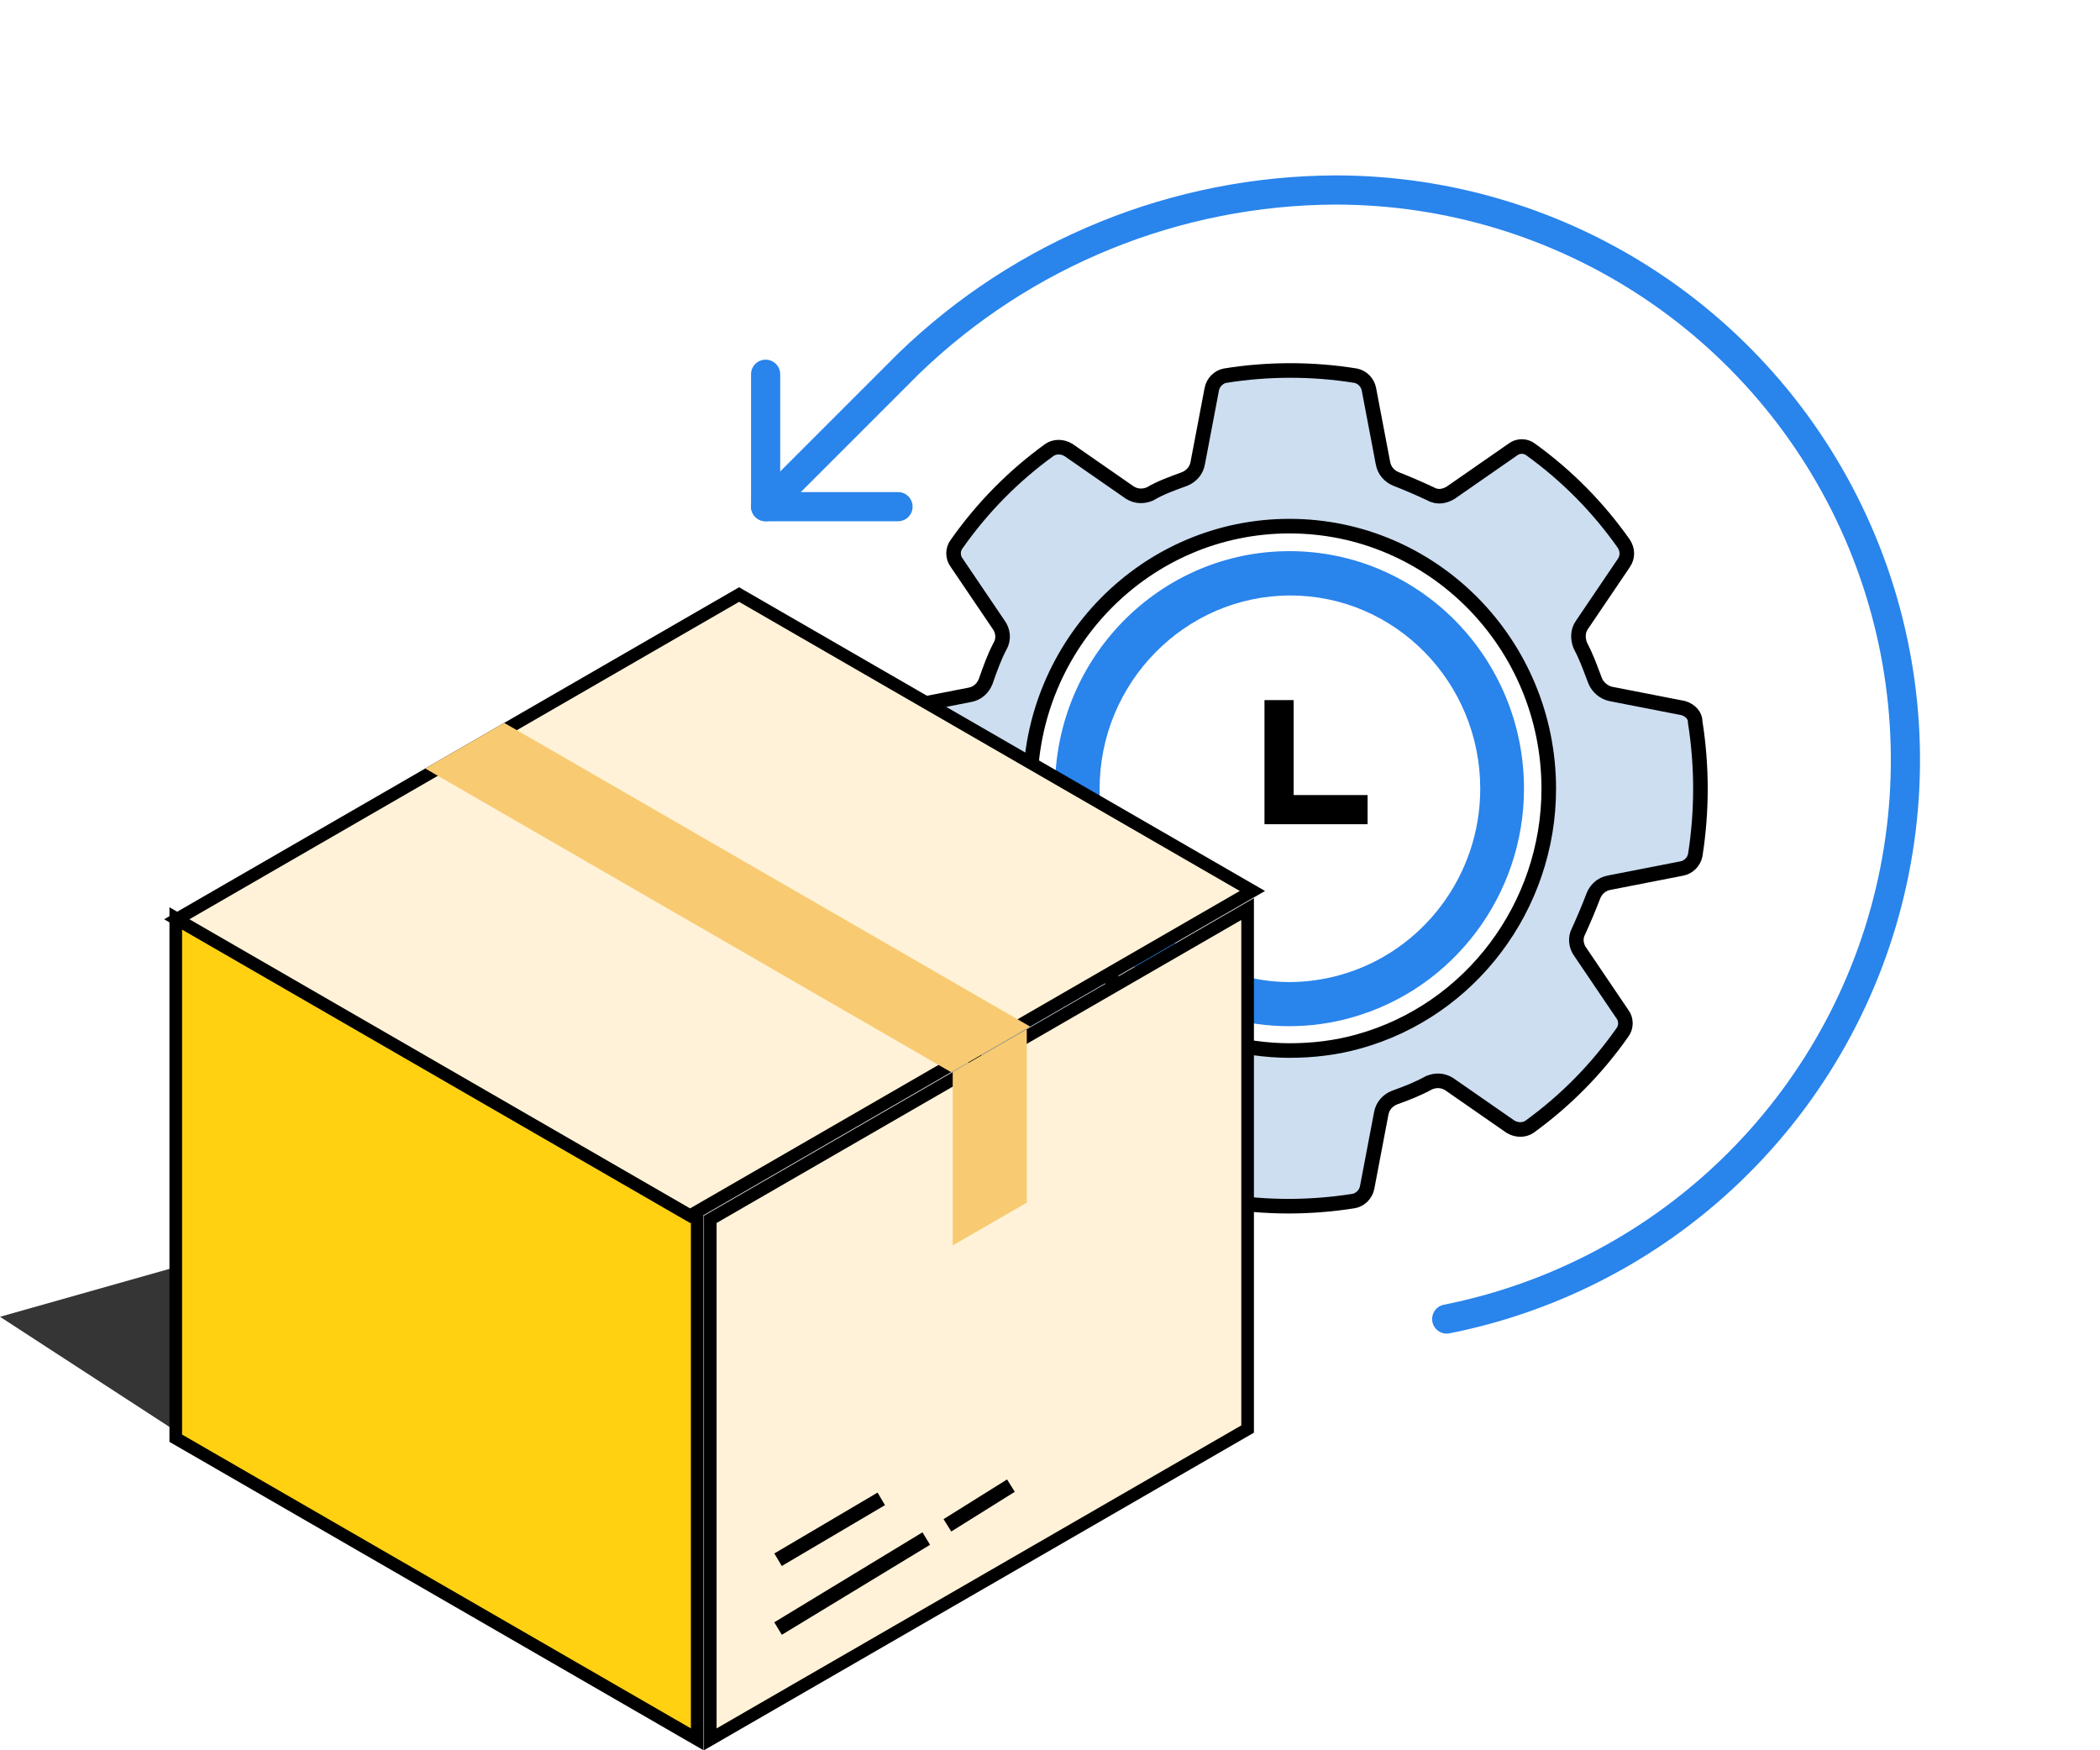
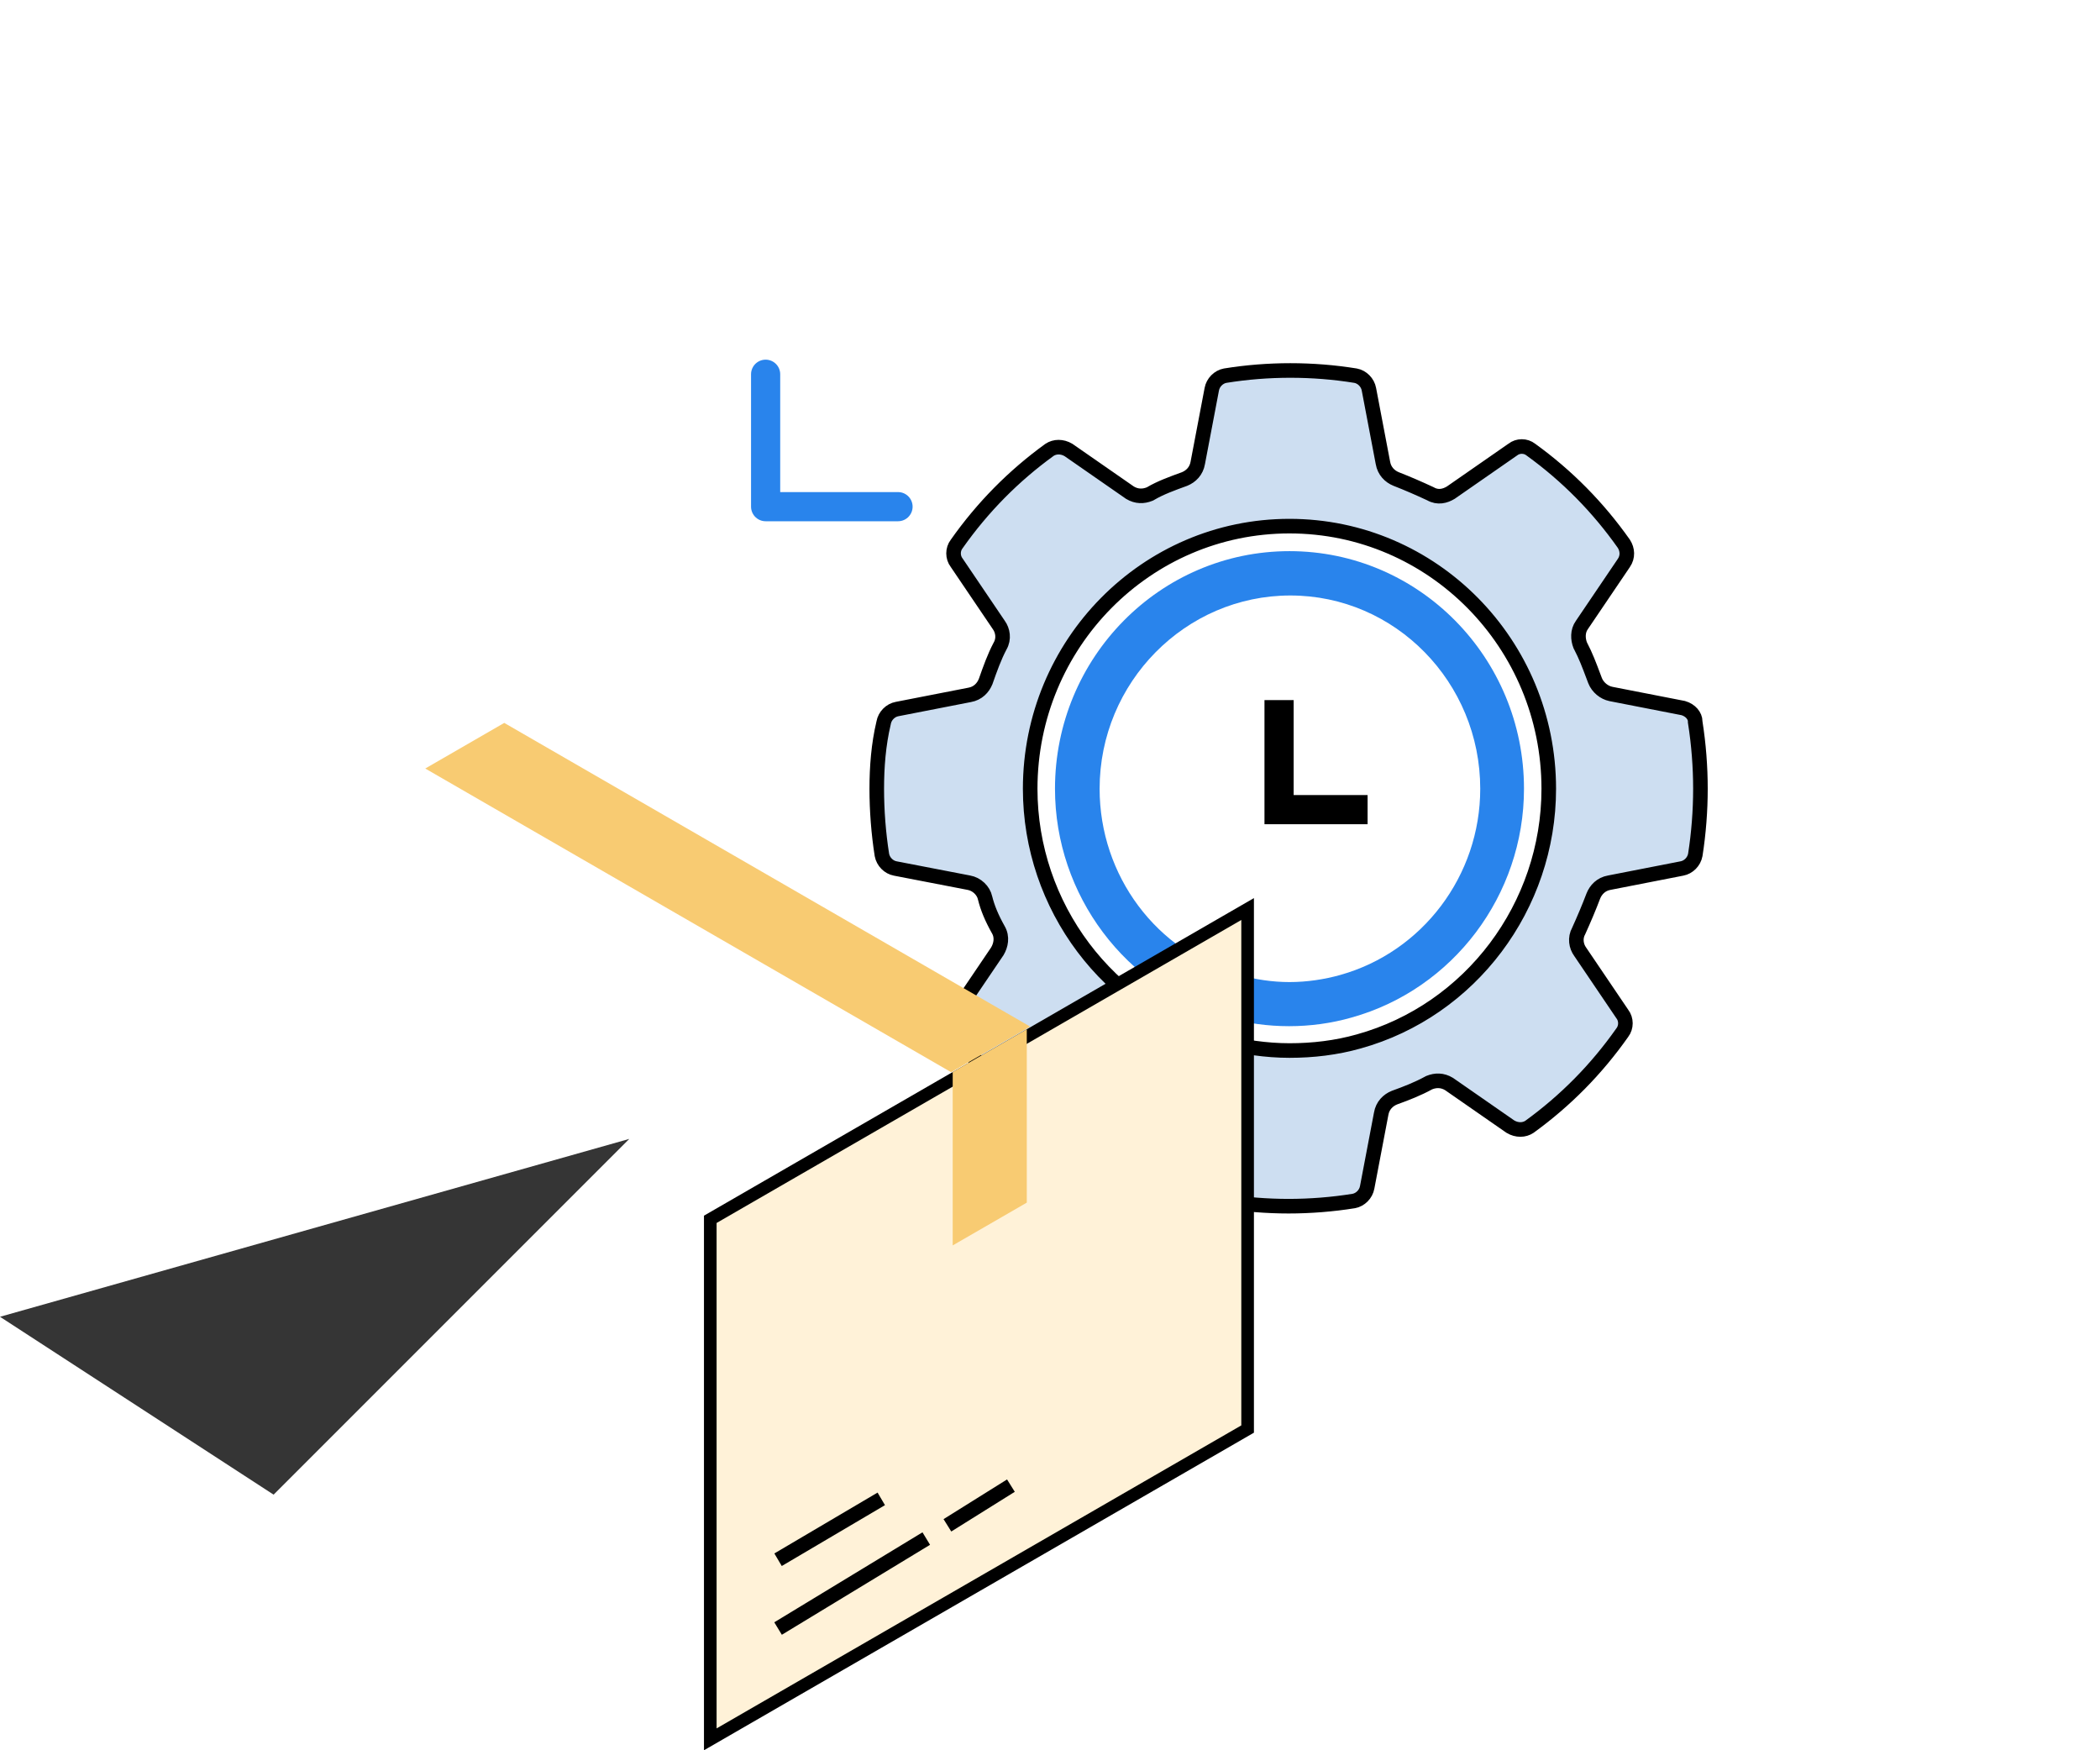
<svg xmlns="http://www.w3.org/2000/svg" width="144" height="120" viewBox="0 0 144 120" fill="none">
-   <path d="M99.203 90.433C106.783 88.925 113.747 85.204 119.212 79.738C124.677 74.273 128.399 67.31 129.907 59.729C131.415 52.149 130.641 44.291 127.683 37.15C124.725 30.01 119.716 23.906 113.29 19.612C106.863 15.318 99.308 13.026 91.579 13.026C80.654 13.068 70.168 17.33 62.313 24.924L52.5 34.737" stroke="#2984EC" stroke-width="2" stroke-linecap="round" stroke-linejoin="round" />
  <path d="M52.5 25.658V34.737H61.579" stroke="#2984EC" stroke-width="2" stroke-linecap="round" stroke-linejoin="round" />
  <path d="M88.422 37.787C79.542 37.787 72.342 45.082 72.342 54.079C72.342 61.373 77.202 67.817 84.102 69.762C86.862 70.553 89.922 70.553 92.682 69.762C99.642 67.817 104.502 61.373 104.502 54.079C104.502 45.082 97.302 37.787 88.422 37.787ZM91.902 66.844C90.822 67.148 89.622 67.331 88.422 67.331C87.222 67.331 86.082 67.148 84.942 66.844C79.302 65.264 75.402 60.036 75.402 54.079C75.402 46.784 81.282 40.827 88.482 40.827C95.682 40.827 101.502 46.784 101.502 54.079C101.502 60.036 97.542 65.264 91.902 66.844Z" fill="#2984EC" />
  <path d="M110.462 47.578L110.465 47.579L115.425 48.547C115.925 48.693 116.241 49.082 116.241 49.459V49.498L116.247 49.537C116.483 51.03 116.601 52.584 116.601 54.079C116.601 55.571 116.483 57.124 116.248 58.615C116.162 59.08 115.781 59.462 115.33 59.544L115.33 59.544L115.325 59.545L110.351 60.517C109.79 60.614 109.427 61.001 109.256 61.433L109.256 61.433L109.254 61.439C108.961 62.211 108.609 63.043 108.256 63.82C107.978 64.314 108.083 64.878 108.352 65.248L111.227 69.496L111.235 69.508L111.244 69.52C111.527 69.887 111.527 70.428 111.244 70.795L111.238 70.803L111.232 70.812C109.466 73.318 107.347 75.465 104.875 77.255C104.516 77.494 104.017 77.509 103.573 77.245L99.386 74.337L99.374 74.328L99.361 74.32C98.907 74.044 98.438 74.051 98.013 74.223L97.987 74.234L97.962 74.248C97.216 74.654 96.466 74.948 95.631 75.25L95.622 75.253L95.613 75.257C95.181 75.431 94.803 75.801 94.709 76.362L93.75 81.401L93.749 81.406C93.665 81.872 93.285 82.254 92.835 82.34C91.364 82.578 89.833 82.697 88.361 82.697C86.889 82.697 85.358 82.578 83.887 82.34C83.437 82.254 83.057 81.872 82.973 81.406L82.972 81.401L82.013 76.361C81.919 75.801 81.541 75.431 81.109 75.257L81.109 75.256L81.103 75.254C80.342 74.957 79.52 74.601 78.755 74.244C78.243 73.947 77.742 74.089 77.361 74.32L77.348 74.328L77.336 74.337L73.136 77.254L73.123 77.263L73.112 77.272C72.753 77.555 72.229 77.555 71.871 77.272L71.862 77.266L71.854 77.26C69.382 75.471 67.262 73.324 65.495 70.819C65.256 70.45 65.241 69.937 65.504 69.482L68.375 65.24L68.384 65.228L68.391 65.215C68.626 64.819 68.756 64.253 68.454 63.738C67.995 62.922 67.716 62.239 67.549 61.567C67.442 61.059 66.98 60.612 66.431 60.517L61.396 59.545L61.392 59.544C60.941 59.462 60.56 59.08 60.474 58.615C60.239 57.124 60.121 55.571 60.121 54.079C60.121 52.584 60.239 51.044 60.588 49.574L60.591 49.561L60.593 49.547C60.677 49.08 61.06 48.696 61.512 48.613L61.512 48.613L61.517 48.612L66.491 47.641C67.052 47.543 67.415 47.157 67.586 46.724L67.59 46.716L67.593 46.707C67.894 45.853 68.181 45.041 68.578 44.292C68.866 43.794 68.761 43.223 68.49 42.849L65.615 38.601L65.607 38.589L65.598 38.577C65.316 38.209 65.316 37.669 65.598 37.301L65.604 37.293L65.61 37.285C67.376 34.779 69.495 32.632 71.967 30.842C72.326 30.603 72.825 30.587 73.269 30.852L77.456 33.76L77.468 33.769L77.481 33.777C77.935 34.053 78.404 34.046 78.829 33.874L78.863 33.86L78.895 33.841C79.568 33.444 80.362 33.155 81.211 32.847L81.22 32.844L81.229 32.84C81.661 32.665 82.039 32.296 82.133 31.735L83.092 26.695L83.092 26.695L83.093 26.69C83.177 26.225 83.557 25.842 84.007 25.757C86.95 25.281 90.012 25.281 92.955 25.757C93.405 25.842 93.785 26.225 93.869 26.69L93.87 26.695L94.829 31.735C94.924 32.296 95.301 32.665 95.733 32.84L95.733 32.84L95.74 32.843C96.5 33.139 97.322 33.496 98.087 33.853C98.6 34.15 99.1 34.008 99.481 33.777L99.494 33.769L99.506 33.76L103.706 30.842L103.719 30.834L103.731 30.825C104.089 30.542 104.613 30.542 104.972 30.825L104.98 30.831L104.988 30.837C107.461 32.626 109.58 34.773 111.347 37.278C111.607 37.678 111.637 38.181 111.35 38.597L111.347 38.601L108.472 42.849C108.162 43.277 108.199 43.834 108.356 44.232L108.366 44.258L108.38 44.283C108.725 44.934 108.986 45.627 109.247 46.322C109.289 46.434 109.331 46.546 109.374 46.658L109.374 46.658L109.376 46.664C109.559 47.127 109.997 47.484 110.462 47.578ZM83.667 71.399L83.675 71.401L83.683 71.403C85.209 71.775 86.81 72.025 88.421 72.025C90.019 72.025 91.625 71.839 93.176 71.399C100.836 69.27 106.201 62.141 106.201 54.079C106.201 44.143 98.243 36.072 88.421 36.072C78.599 36.072 70.641 44.143 70.641 54.079C70.641 62.141 76.007 69.271 83.667 71.399Z" fill="#CDDEF1" stroke="black" />
  <path d="M87.707 47.999V55.509H93.778" stroke="black" stroke-width="2" />
  <rect x="0.433" y="0.25" width="42.547" height="35.652" transform="matrix(0.866 -0.5 0 1 48.33 83.564)" fill="#FFF2D8" stroke="black" />
  <rect width="5.866" height="11.886" transform="matrix(0.866 -0.5 0 1 65.328 73.5)" fill="#F8CB72" />
-   <path d="M0 90.279L18.762 102.474L43.152 78.084L0 90.279Z" fill="#353535" />
-   <rect x="0.433" y="0.75" width="41.29" height="35.652" transform="matrix(0.866 0.5 0 1 11.677 61.986)" fill="#FFD111" stroke="black" />
-   <rect x="0.866" width="44.524" height="40.645" transform="matrix(0.866 -0.5 0.866 0.5 11.372 63.458)" fill="#FFF2D8" stroke="black" />
+   <path d="M0 90.279L18.762 102.474L43.152 78.084Z" fill="#353535" />
  <rect width="6.255" height="41.645" transform="matrix(0.866 -0.5 0.866 0.5 29.16 52.69)" fill="#F8CB72" />
  <path d="M53.353 106.936L60.43 102.763" stroke="black" />
  <path d="M53.353 111.653L63.515 105.484" stroke="black" />
  <path d="M64.965 104.577L69.32 101.855" stroke="black" />
</svg>